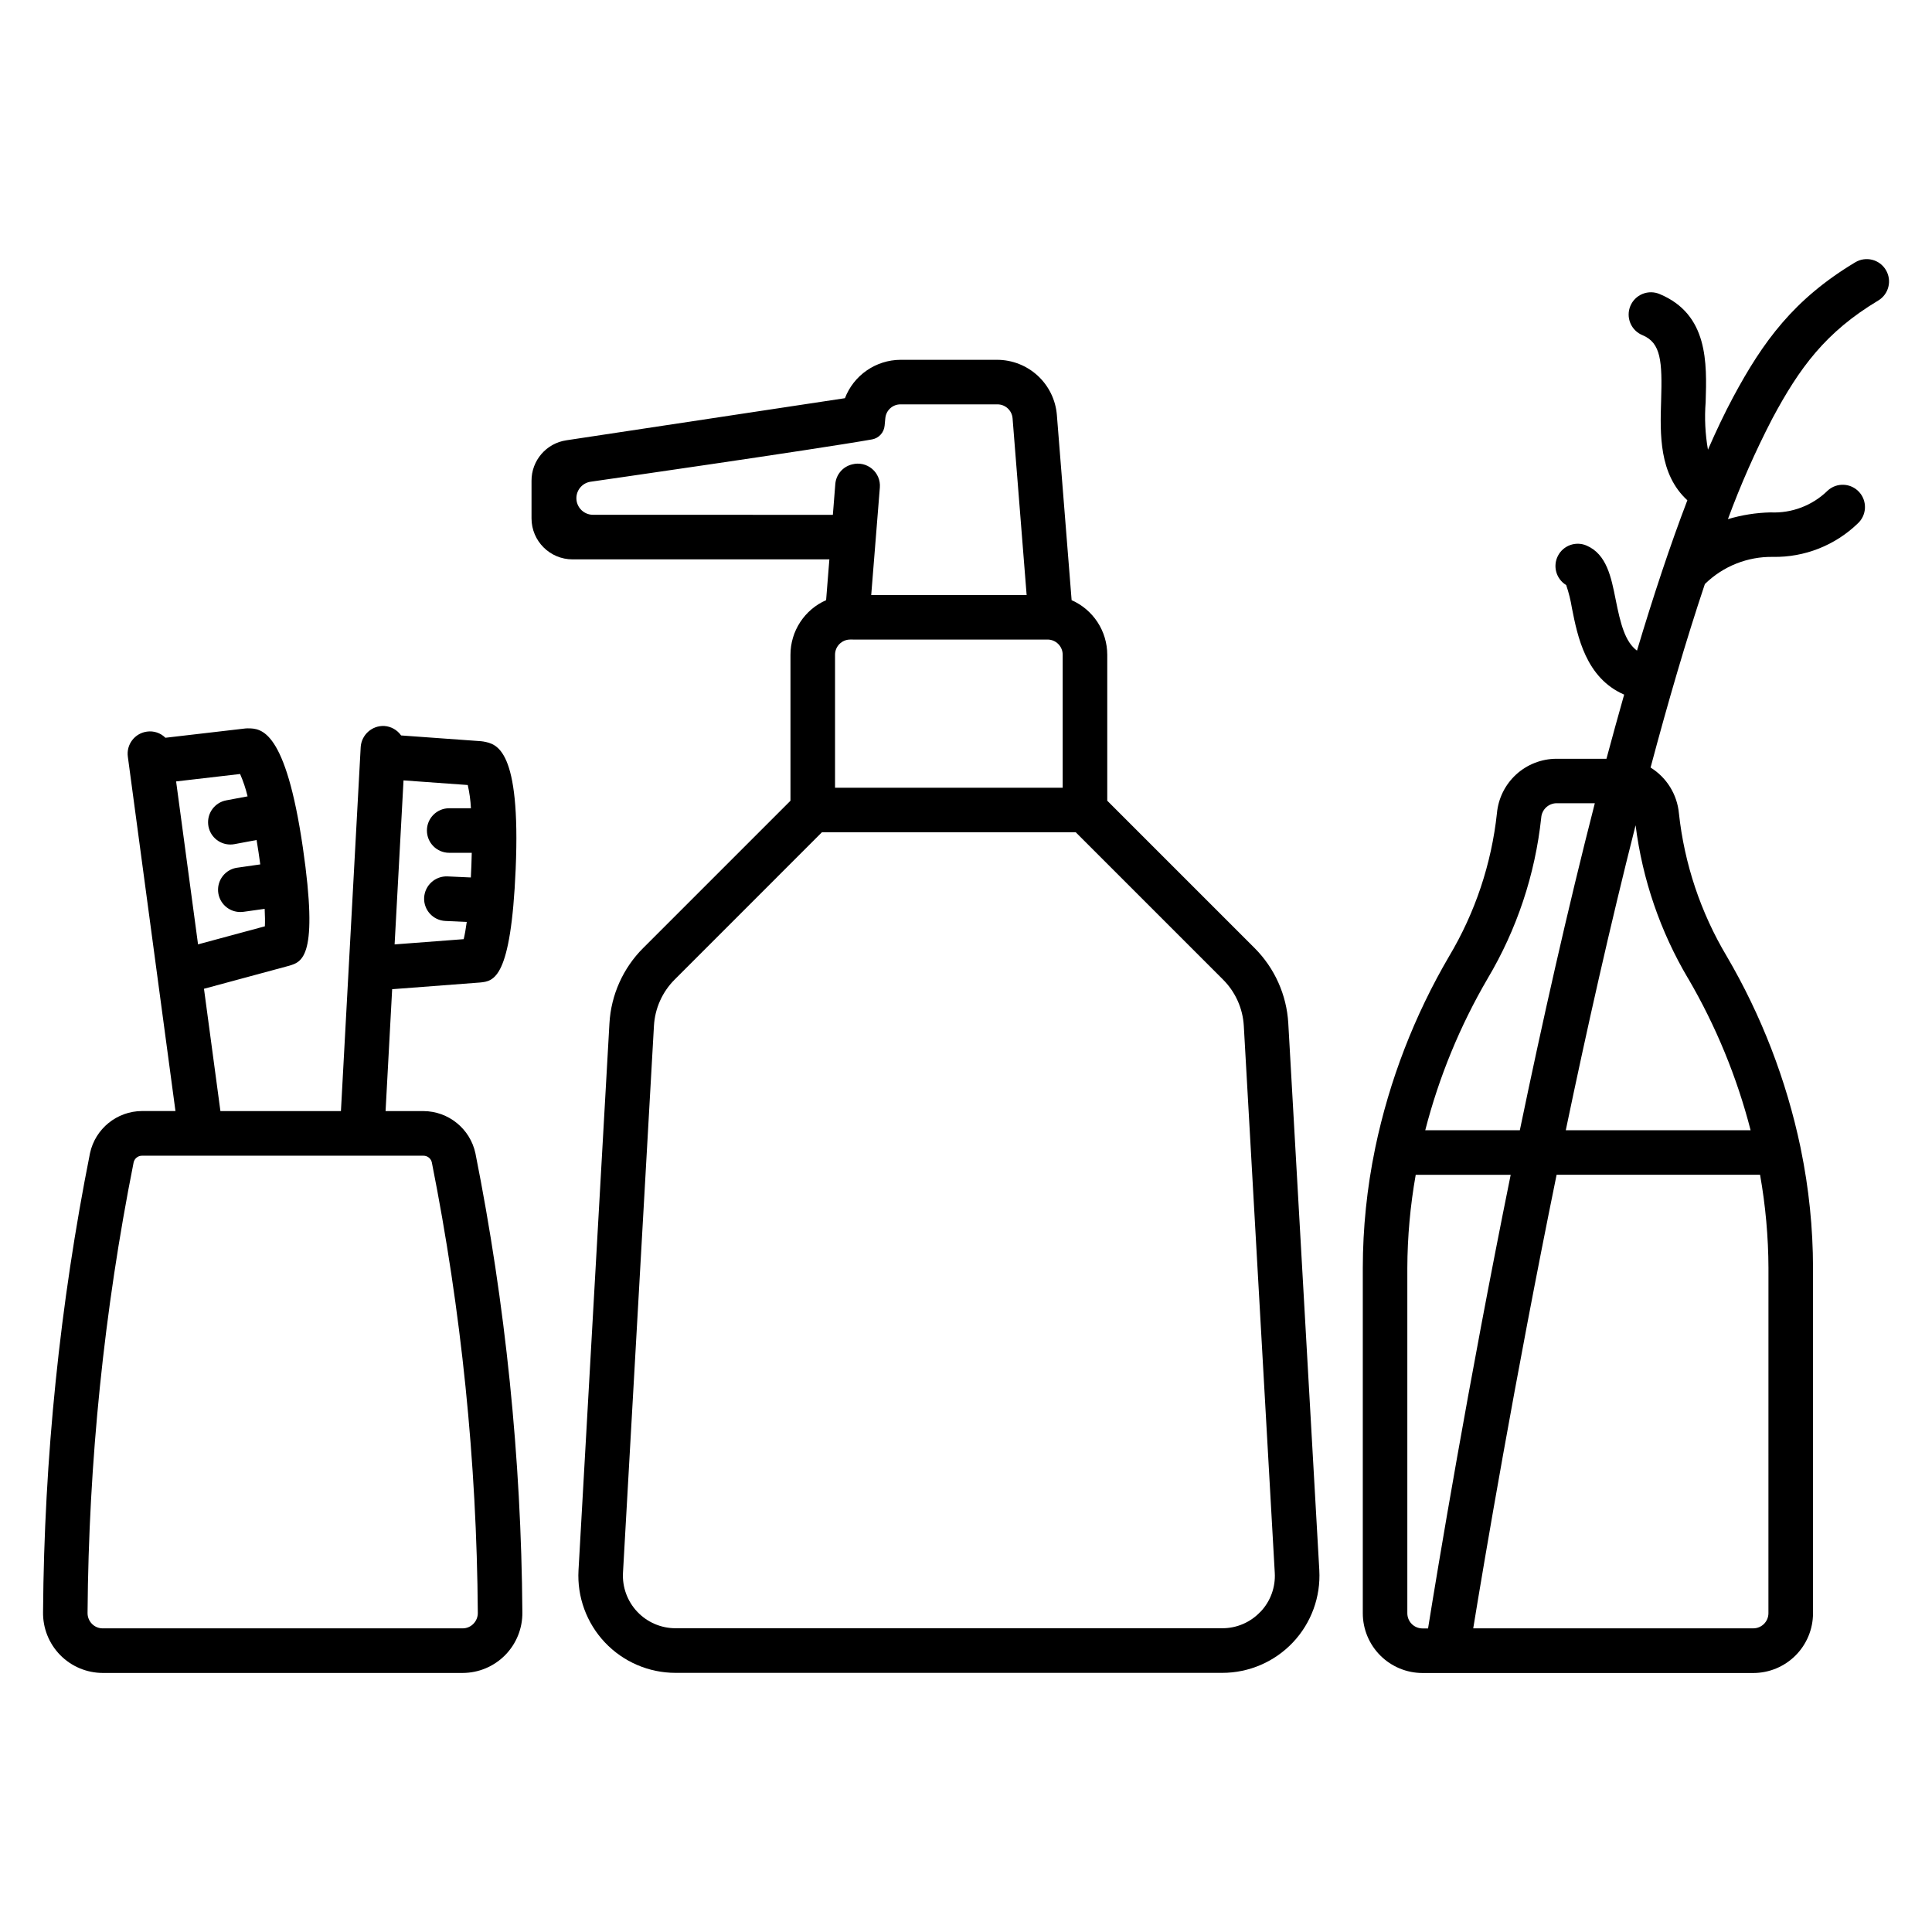
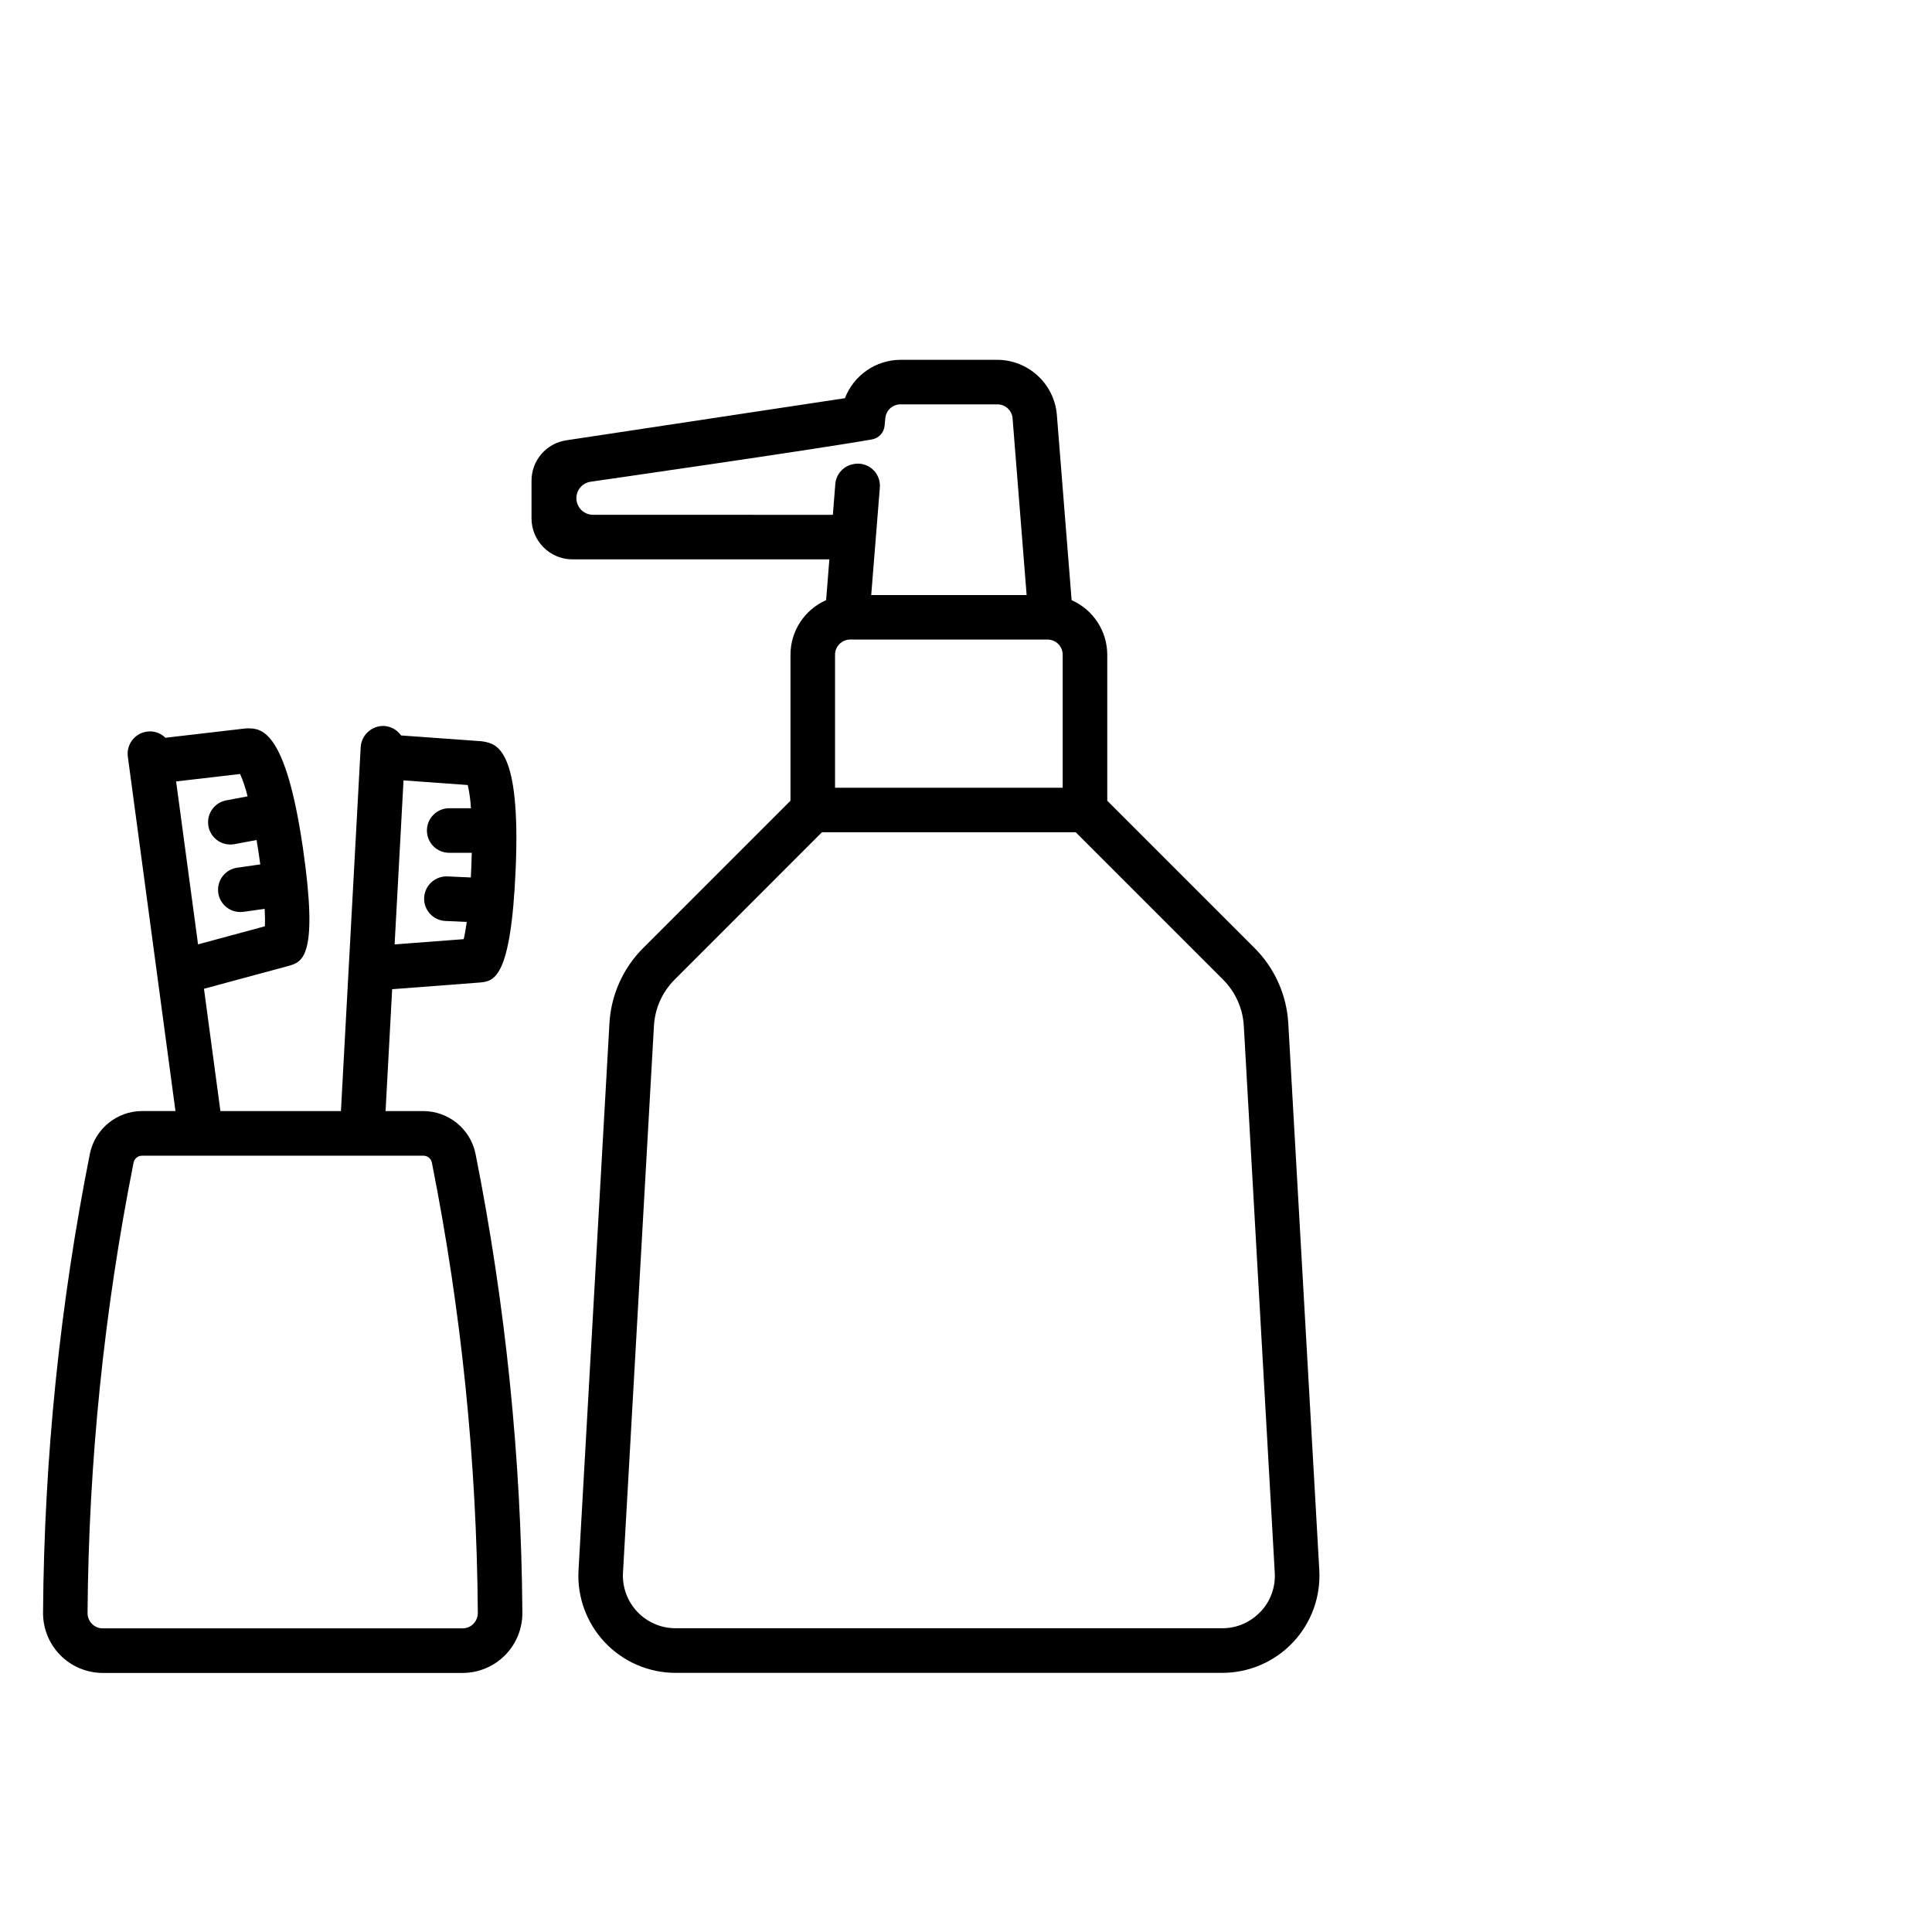
<svg xmlns="http://www.w3.org/2000/svg" fill="#000000" width="800px" height="800px" version="1.1" viewBox="144 144 512 512">
  <g>
-     <path d="m643.77 215.54c-0.805-1.348-2.109-2.316-3.629-2.695-1.52-0.383-3.129-0.145-4.473 0.664-16.238 9.738-24.453 20.953-32.445 35.891-2.207 4.133-4.41 8.758-6.598 13.777-0.73-4.156-0.938-8.391-0.609-12.598 0.324-10.363 0.727-23.262-12.18-28.645-1.445-0.621-3.082-0.637-4.543-0.043-1.461 0.59-2.625 1.742-3.231 3.199-0.605 1.453-0.605 3.09 0 4.547 0.609 1.453 1.773 2.606 3.234 3.195 4.879 2.039 5.246 6.859 4.918 17.375-0.281 8.816-0.586 19.469 6.953 26.371-4.547 11.887-9.008 25.352-13.348 39.844-3.148-2.336-4.363-7.047-5.656-13.562-1.18-5.902-2.363-11.973-7.699-14.277-2.848-1.234-6.168-0.051-7.59 2.707-1.426 2.758-0.473 6.148 2.184 7.758 0.68 1.988 1.188 4.027 1.52 6.102 1.48 7.477 3.668 18.5 13.84 22.93-1.574 5.559-3.137 11.223-4.688 17h-13.285c-3.949 0.02-7.754 1.508-10.664 4.18-2.914 2.672-4.723 6.336-5.078 10.27-1.445 13.395-5.766 26.316-12.668 37.887-9.219 15.738-15.832 32.871-19.574 50.727 0 0.098-0.035 0.195-0.051 0.297l-0.004-0.004c-2.148 10.402-3.238 20.992-3.25 31.613v91.484c0.004 4.195 1.672 8.219 4.641 11.188s6.988 4.637 11.188 4.641h87.664-0.004c4.199-0.004 8.223-1.676 11.188-4.641 2.965-2.969 4.633-6.992 4.637-11.188v-91.508c-0.012-10.59-1.094-21.148-3.231-31.516-0.023-0.164-0.055-0.328-0.094-0.488-3.746-17.82-10.348-34.918-19.551-50.629-6.902-11.57-11.223-24.492-12.664-37.887-0.473-4.984-3.25-9.465-7.508-12.102 4.641-17.398 9.445-33.875 14.387-48.625 4.812-4.723 11.32-7.316 18.062-7.199 8.352 0.141 16.422-3.035 22.434-8.836 2.414-2.195 2.594-5.93 0.402-8.344-2.191-2.41-5.926-2.594-8.34-0.398-4.031 3.961-9.531 6.059-15.176 5.789-3.82 0.09-7.609 0.688-11.273 1.785 3.356-9.105 7.281-17.992 11.746-26.609 7.219-13.5 14.129-22.953 28.102-31.332h0.004c2.785-1.684 3.68-5.305 2-8.094zm-105.54 187.8c7.754-13.031 12.602-27.582 14.211-42.656 0.152-2.117 1.887-3.766 4.004-3.82h10.199c-7.25 28.254-13.961 58.176-19.871 86.656h-25.066c3.629-14.09 9.188-27.613 16.523-40.18zm-21.273 168.17v-91.484c0.031-8.281 0.777-16.543 2.223-24.695h25.168c-11.371 56.062-19.379 104.54-21.898 120.22h-1.473c-1.07 0-2.094-0.426-2.852-1.184-0.754-0.762-1.172-1.789-1.168-2.856zm95.695 0c0 2.219-1.797 4.016-4.016 4.019h-74.215c2.824-17.293 10.906-65.363 22.094-120.2h53.922v0.004c1.445 8.152 2.191 16.414 2.223 24.695zm-21.254-168.17c7.336 12.566 12.898 26.09 16.531 40.18h-48.98c5.562-26.66 11.809-54.469 18.5-80.816v-0.004c1.809 14.359 6.555 28.191 13.934 40.641z" />
    <path d="m256.2 438.45h-10.02l1.746-32.301 23.289-1.773c3.648-0.371 8.188-0.84 9.445-30.07 1.363-31.922-5.051-33.133-8.496-33.785v-0.004c-0.223-0.043-0.449-0.07-0.676-0.09l-21.191-1.527c-1.035-1.477-2.691-2.402-4.492-2.512-3.238-0.125-5.992 2.344-6.215 5.578l-5.238 96.484h-31.938l-4.356-32.414 22.543-6.094c3.512-1.043 7.871-2.344 3.668-31.27-4.586-31.395-11.051-31.648-14.582-31.648-0.246 0-0.508 0-0.758 0.039l-21.09 2.453c-1.285-1.285-3.098-1.887-4.898-1.629-3.231 0.438-5.496 3.406-5.062 6.637l12.621 93.914h-8.867c-6.637 0.031-12.363 4.668-13.777 11.152-7.984 40.055-12.148 80.777-12.445 121.62-0.074 4.246 1.555 8.348 4.527 11.383s7.039 4.746 11.289 4.758h95.379c4.242-0.008 8.305-1.715 11.277-4.738 2.977-3.023 4.613-7.113 4.551-11.355-0.293-40.844-4.461-81.566-12.441-121.62-1.402-6.504-7.137-11.16-13.793-11.188zm12.594-80.258h-5.754c-3.258 0-5.902 2.641-5.902 5.902s2.644 5.906 5.902 5.906h5.981c-0.043 2.176-0.129 4.371-0.242 6.539l-6.188-0.285c-3.262-0.133-6.019 2.383-6.191 5.641-0.152 3.254 2.367 6.016 5.625 6.168l5.668 0.262c-0.242 1.777-0.516 3.348-0.809 4.562l-18.309 1.391 2.363-43.469 17.023 1.227-0.004-0.004c0.461 2.023 0.742 4.086 0.844 6.16zm-59.195-3.148-5.652 1.059h0.004c-2.992 0.562-5.066 3.312-4.785 6.344s2.824 5.356 5.867 5.359c0.367 0.004 0.734-0.031 1.094-0.098l5.871-1.098c0.363 2.141 0.688 4.328 0.977 6.465l-6.121 0.875 0.004-0.004c-3.066 0.438-5.273 3.172-5.059 6.262 0.219 3.09 2.785 5.484 5.883 5.488 0.281 0 0.562-0.02 0.844-0.055l5.613-0.789c0.09 1.789 0.117 3.387 0.055 4.629l-17.711 4.785-5.812-43.18 16.957-1.969c0.832 1.906 1.496 3.883 1.98 5.906zm59.828 219.31 0.004-0.004c-0.75 0.762-1.773 1.188-2.844 1.18h-95.359c-1.07 0.008-2.094-0.418-2.844-1.18-0.773-0.777-1.199-1.836-1.18-2.934 0.289-40.074 4.375-80.031 12.203-119.34 0.223-1.059 1.16-1.812 2.242-1.801h74.551c1.082-0.012 2.023 0.742 2.246 1.801 7.82 39.309 11.902 79.266 12.18 119.34 0.016 1.09-0.41 2.141-1.176 2.914z" />
    <path d="m493.63 560.12-8.219-144.91c-0.426-7.531-3.609-14.645-8.945-19.98l-39.031-39.031v-38.695c-0.008-3.066-0.902-6.062-2.578-8.625-1.68-2.566-4.062-4.59-6.867-5.824l-3.914-49.137c-0.336-3.961-2.141-7.652-5.062-10.348-2.918-2.691-6.742-4.199-10.715-4.215h-25.684c-3.188 0.02-6.297 1.004-8.918 2.82-2.625 1.812-4.641 4.375-5.781 7.352l-73.82 11.156c-5.324 0.785-9.262 5.363-9.238 10.746v9.945c0.004 6 4.867 10.863 10.867 10.867h68.066l-0.863 10.809c-2.805 1.234-5.191 3.258-6.867 5.824-1.68 2.566-2.574 5.562-2.578 8.629v38.699l-39.027 39.031v-0.004c-5.34 5.332-8.527 12.445-8.949 19.98l-8.195 144.91c-0.402 7.07 2.129 13.992 6.992 19.141s11.633 8.066 18.719 8.066h144.89c7.082 0 13.852-2.918 18.719-8.066 4.863-5.148 7.394-12.07 6.996-19.141zm-72.027-246.63-0.004-0.004c2.223 0 4.023 1.801 4.023 4.019v35.254h-60.328v-35.254c0.004-2.211 1.793-4.008 4.004-4.019zm-120.55-33.062-0.004-0.004c-2.269-0.055-4.125-1.824-4.289-4.086-0.16-2.266 1.422-4.281 3.66-4.66 0 0 59.992-8.621 74.68-11.23l-0.004 0.004c1.805-0.328 3.168-1.816 3.336-3.641l0.191-2.016v0.004c0.199-2.062 1.93-3.637 4-3.637h25.711c2.094-0.004 3.84 1.609 4.008 3.699l3.727 46.84-41.188-0.004 2.289-28.523c0.148-1.883-0.625-3.719-2.07-4.934-1.449-1.215-3.391-1.656-5.223-1.184l-0.121 0.031c-2.426 0.609-4.195 2.699-4.391 5.191l-0.648 8.156zm176.98 290.71-0.004-0.004c-2.625 2.801-6.297 4.383-10.133 4.367h-144.88c-3.836 0-7.5-1.582-10.133-4.367-2.633-2.789-4.004-6.535-3.785-10.363l8.203-144.9c0.258-4.637 2.219-9.016 5.508-12.293l39.008-39.016h67.266l39.031 39.031h-0.004c3.289 3.281 5.254 7.66 5.512 12.297l8.203 144.9v0.004c0.23 3.824-1.137 7.574-3.781 10.352z" />
  </g>
</svg>